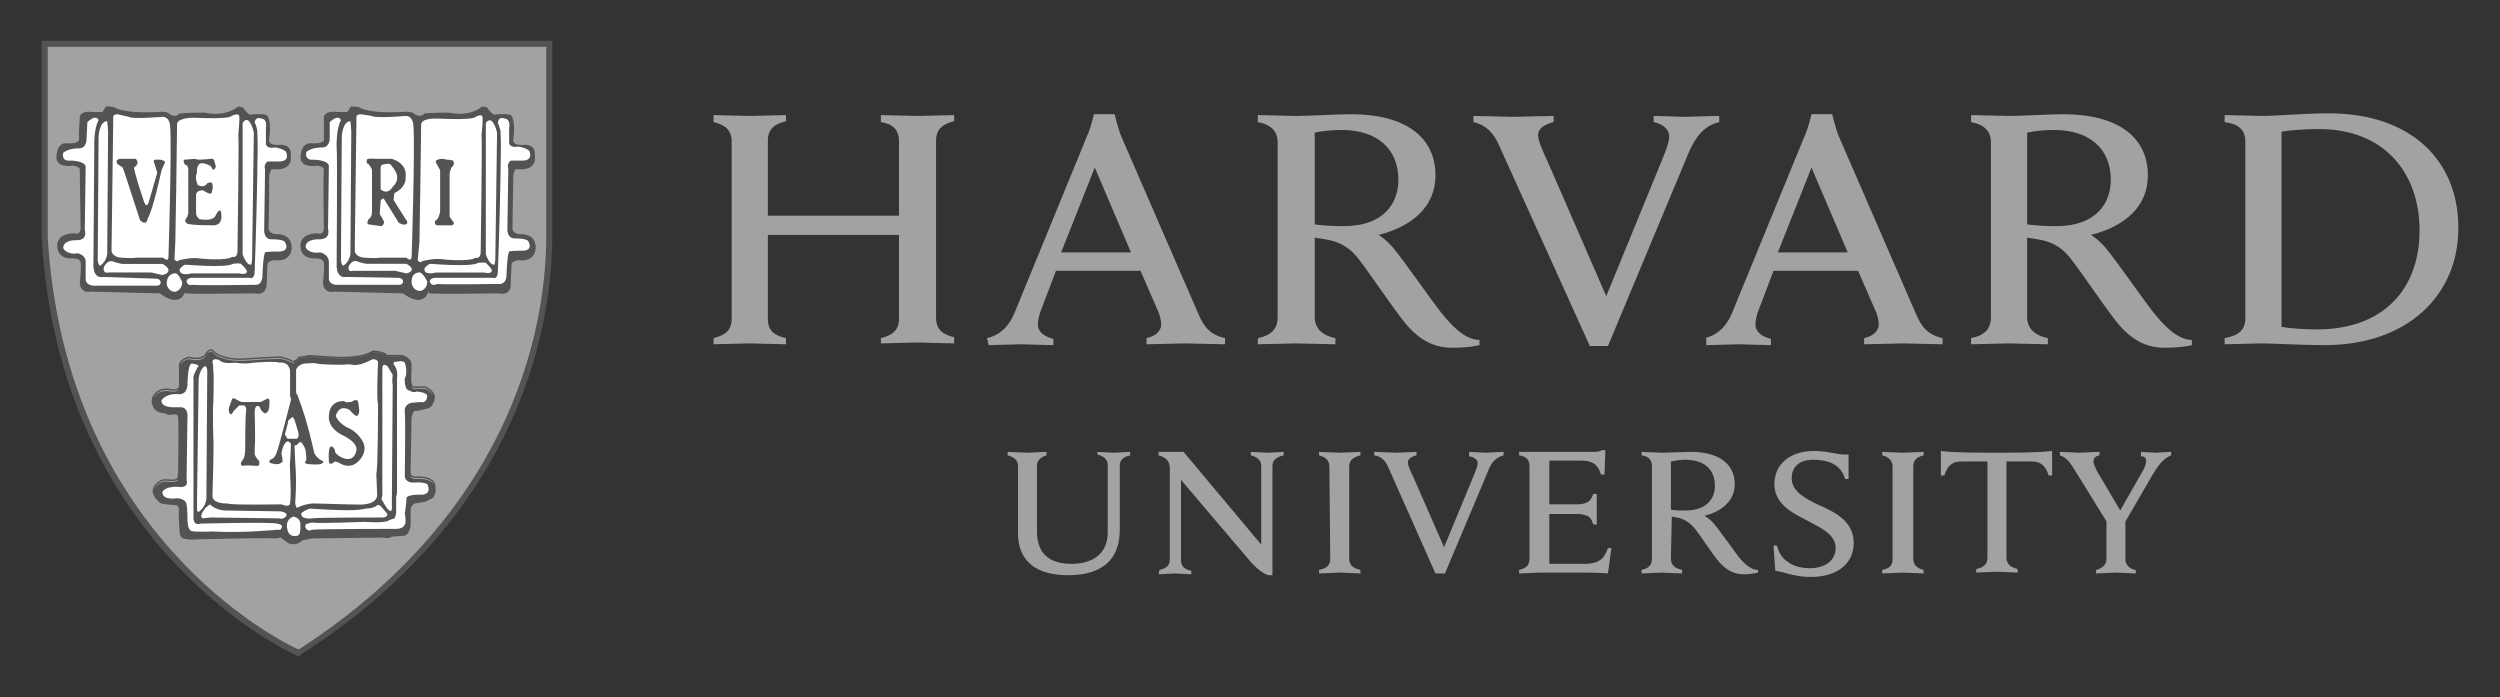
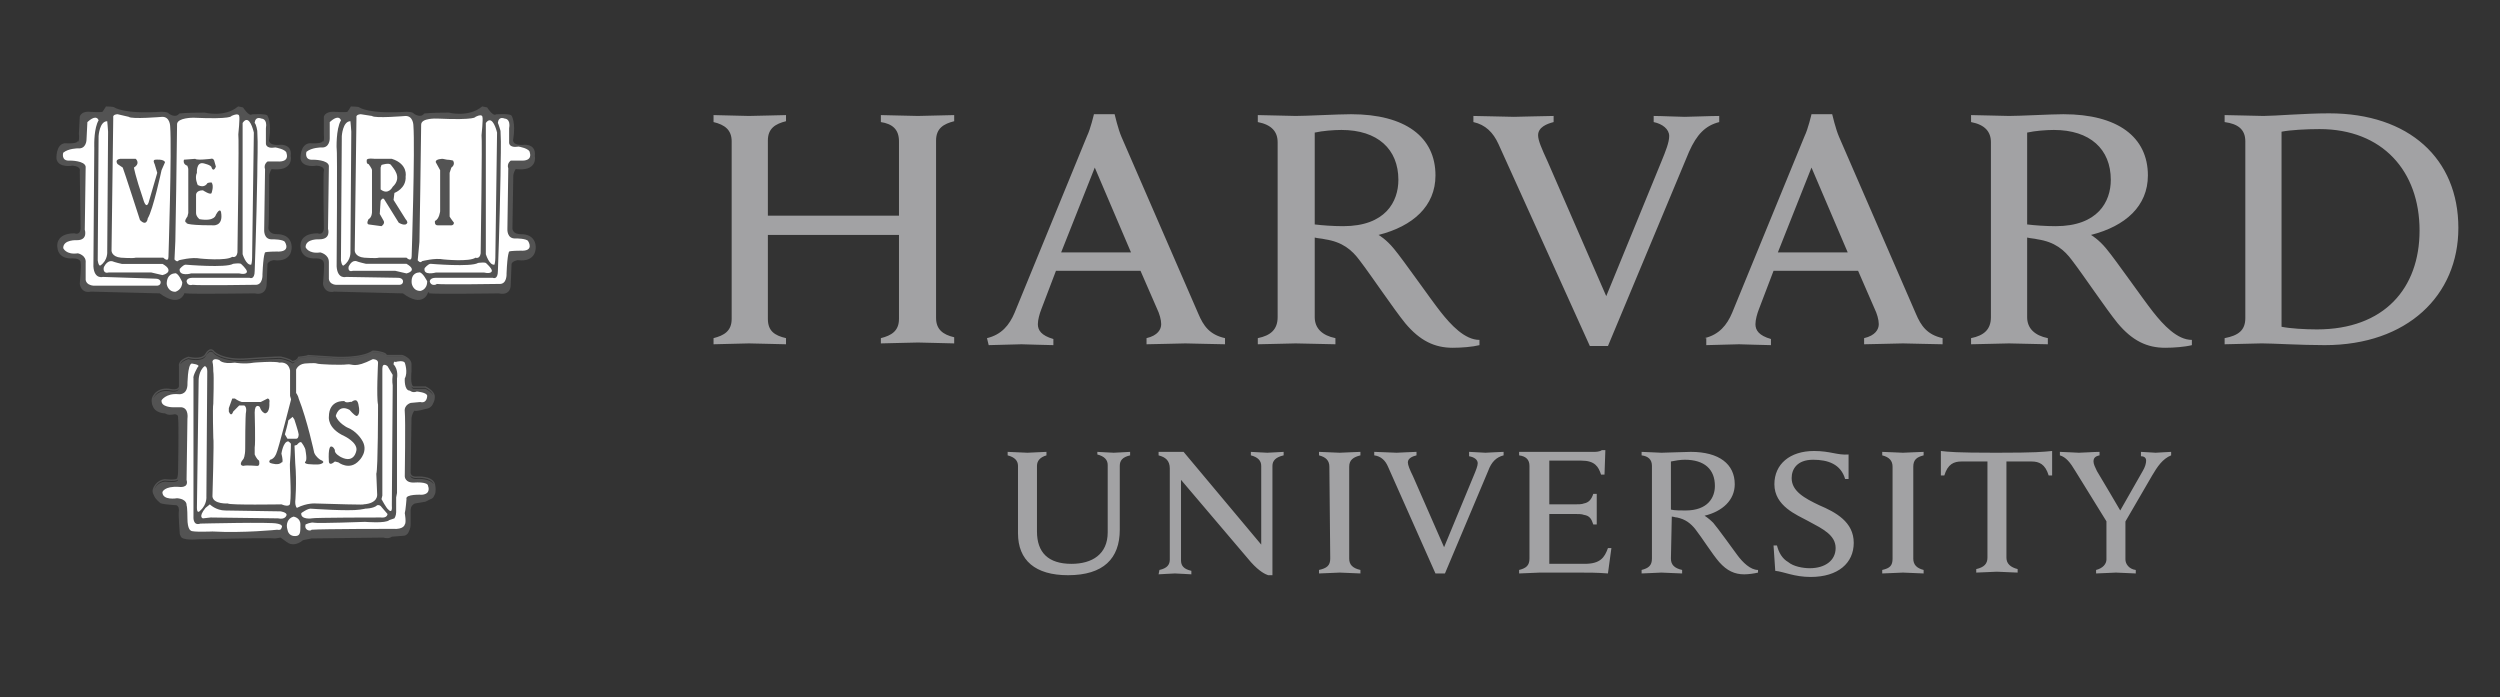
<svg xmlns="http://www.w3.org/2000/svg" width="147" height="41" viewBox="0 0 147 41" fill="none">
  <rect x="0" y="0" width="147" height="41" fill="#333333" stroke="none" />
  <path d="M59.858 27.393C59.858 27.084 59.656 26.878 59.25 26.776V26.57C59.453 26.57 60.213 26.621 60.416 26.621C60.568 26.621 61.329 26.57 61.532 26.57V26.776C61.177 26.878 60.974 27.084 60.974 27.393V31.25C60.974 32.485 61.633 33.154 63.003 33.154C64.22 33.154 65.133 32.588 65.133 31.302V27.341C65.133 27.033 64.93 26.827 64.524 26.724V26.57C64.676 26.57 65.285 26.621 65.488 26.621C65.691 26.621 66.299 26.57 66.451 26.57V26.776C65.995 26.878 65.843 27.084 65.843 27.393V31.148C65.843 32.845 64.879 33.822 62.8 33.822C60.873 33.822 59.858 32.948 59.858 31.353L59.858 27.393ZM68.175 33.514C68.632 33.411 68.784 33.205 68.784 32.896V27.547C68.784 27.084 68.53 26.878 68.125 26.776V26.57H69.595L74.16 32.022V27.393C74.16 27.084 73.957 26.878 73.551 26.775V26.57C73.703 26.57 74.312 26.621 74.515 26.621C74.718 26.621 75.326 26.57 75.478 26.57V26.775C75.022 26.878 74.819 27.084 74.819 27.393V33.822H74.566C74.413 33.77 74.058 33.616 73.551 33.05L69.443 28.215V32.947C69.443 33.256 69.595 33.462 70.052 33.565V33.77C69.9 33.77 69.291 33.719 69.088 33.719C68.885 33.719 68.277 33.77 68.125 33.77L68.175 33.514ZM104.284 32.073H104.486C104.588 32.485 104.791 32.845 105.146 33.05C105.45 33.308 106.008 33.411 106.414 33.411C107.326 33.411 107.935 32.948 107.935 32.228C107.935 31.456 107.174 31.096 106.312 30.633C105.653 30.273 104.334 29.759 104.334 28.473C104.334 27.29 105.247 26.518 106.667 26.518C107.631 26.518 108.036 26.776 108.696 26.724V28.164H108.493C108.239 27.29 107.479 27.033 106.616 27.033C105.653 27.033 105.349 27.599 105.349 28.113C105.349 28.884 106.109 29.296 106.971 29.707C107.935 30.119 109 30.684 109 31.919C109 33.102 108.087 33.925 106.464 33.925C105.501 33.925 104.892 33.616 104.385 33.565L104.284 32.073ZM123.91 30.736L122.033 27.701C121.729 27.187 121.475 26.878 121.121 26.775V26.57C121.374 26.57 122.084 26.621 122.236 26.621C122.439 26.621 123.149 26.57 123.453 26.57V26.775C123.2 26.827 123.098 26.93 123.098 27.135C123.098 27.29 123.2 27.495 123.301 27.701C123.403 27.855 124.67 30.016 124.67 30.016L125.989 27.701C126.141 27.444 126.192 27.238 126.192 27.084C126.192 26.93 126.09 26.827 125.888 26.827V26.57C126.09 26.57 126.598 26.621 126.75 26.621C126.902 26.621 127.46 26.57 127.663 26.57V26.775C127.155 26.981 126.851 27.444 126.547 27.958L124.873 30.839M124.975 30.479V32.896C124.975 33.153 125.178 33.462 125.583 33.514V33.719C125.38 33.719 124.62 33.668 124.417 33.668C124.214 33.668 123.504 33.719 123.25 33.719V33.514C123.656 33.411 123.859 33.153 123.859 32.896V30.582M89.324 26.57H93.685C93.838 26.57 94.04 26.57 94.192 26.467H94.395L94.345 27.907H94.142C93.99 27.444 93.787 27.084 92.975 27.084H91.099V29.656H92.57C92.772 29.656 93.026 29.656 93.127 29.604C93.432 29.553 93.584 29.347 93.685 29.039H93.888V30.839H93.685C93.584 30.53 93.483 30.324 93.127 30.273C93.026 30.222 92.772 30.222 92.57 30.222H91.099V33.153H93.178C94.091 33.153 94.345 32.793 94.547 32.228H94.75L94.547 33.719C93.888 33.668 93.483 33.668 92.722 33.668H90.541C90.338 33.668 89.578 33.719 89.324 33.719V33.514C89.73 33.411 89.933 33.256 89.933 32.845V27.393C89.933 27.033 89.73 26.827 89.324 26.776L89.324 26.57ZM78.167 27.444C78.167 27.084 77.964 26.878 77.558 26.775V26.57C77.812 26.57 78.522 26.621 78.775 26.621C78.978 26.621 79.739 26.57 79.993 26.57V26.775C79.587 26.878 79.333 27.033 79.333 27.444V32.845C79.333 33.205 79.536 33.41 79.993 33.513V33.719C79.739 33.719 79.029 33.668 78.775 33.668C78.573 33.668 77.812 33.719 77.558 33.719V33.513C78.015 33.41 78.218 33.256 78.218 32.845L78.167 27.444ZM111.283 27.444C111.283 27.084 111.081 26.878 110.675 26.775V26.57C110.928 26.57 111.689 26.621 111.892 26.621C112.095 26.621 112.856 26.57 113.109 26.57V26.775C112.703 26.878 112.501 27.033 112.501 27.444V32.845C112.501 33.205 112.703 33.41 113.109 33.513V33.719C112.856 33.719 112.146 33.668 111.892 33.668C111.689 33.668 110.928 33.719 110.675 33.719V33.513C111.131 33.41 111.283 33.256 111.283 32.845V27.444ZM117.369 26.621C114.985 26.621 114.58 26.57 114.123 26.518V27.958H114.326C114.529 27.29 114.884 27.135 115.34 27.135H116.862V32.793C116.862 33.153 116.659 33.359 116.203 33.462V33.668C116.456 33.668 117.217 33.616 117.42 33.616C117.623 33.616 118.383 33.668 118.637 33.668V33.462C118.231 33.359 117.978 33.153 117.978 32.793V27.135H119.448C119.905 27.135 120.26 27.29 120.462 27.958H120.665V26.518C120.107 26.57 119.753 26.621 117.369 26.621ZM98.25 32.845C98.25 33.205 98.453 33.41 98.909 33.513V33.719C98.656 33.719 97.895 33.668 97.692 33.668C97.489 33.668 96.779 33.719 96.526 33.719V33.513C96.931 33.41 97.134 33.256 97.134 32.845V27.393C97.134 27.033 96.931 26.827 96.526 26.775V26.57C96.779 26.57 97.489 26.621 97.692 26.621C98.047 26.621 99.011 26.57 99.416 26.57C101.09 26.57 102.003 27.29 102.003 28.473C102.003 29.399 101.293 30.067 100.228 30.324C100.228 30.324 100.481 30.479 100.735 30.736C101.039 31.096 101.851 32.227 102.155 32.639C102.459 33.05 102.916 33.513 103.372 33.513V33.668C103.169 33.719 102.814 33.771 102.561 33.771C102.003 33.771 101.546 33.565 101.09 33.05C100.684 32.588 100.076 31.61 99.67 31.096C99.416 30.787 99.112 30.53 98.605 30.427C98.504 30.427 98.402 30.376 98.301 30.376L98.25 32.845ZM98.25 29.964C98.453 30.016 98.808 30.016 99.112 30.016C100.431 30.016 100.836 29.244 100.836 28.575C100.836 27.598 100.228 27.032 99.061 27.032C98.808 27.032 98.504 27.084 98.25 27.135V29.964ZM81.616 27.444C81.464 27.084 81.21 26.827 80.805 26.775V26.569C81.058 26.569 81.92 26.621 82.123 26.621C82.275 26.621 83.036 26.569 83.29 26.569V26.775C83.087 26.827 82.782 26.93 82.782 27.187C82.782 27.341 82.884 27.598 83.087 28.01L84.912 32.176L86.637 28.01C86.789 27.65 86.89 27.392 86.89 27.238C86.89 27.032 86.687 26.878 86.383 26.827V26.569C86.586 26.569 87.144 26.621 87.347 26.621C87.499 26.621 88.158 26.569 88.412 26.569V26.775C88.006 26.878 87.702 27.135 87.499 27.701L84.963 33.719H84.405L81.616 27.444ZM88.107 8.464C87.803 7.796 87.347 7.333 86.636 7.178V6.818C87.093 6.818 88.665 6.87 89.02 6.87C89.324 6.87 90.846 6.818 91.353 6.818V7.178C90.947 7.281 90.44 7.487 90.44 7.95C90.44 8.259 90.643 8.721 90.998 9.493L94.447 17.414L97.692 9.493C97.946 8.876 98.149 8.361 98.149 8.001C98.149 7.59 97.743 7.281 97.236 7.178V6.818C97.692 6.818 98.707 6.87 99.062 6.87C99.366 6.87 100.583 6.818 101.09 6.818V7.178C100.279 7.384 99.772 7.898 99.315 8.927L94.548 20.346H93.483L88.107 8.464ZM41.956 19.883C42.565 19.729 43.022 19.471 43.022 18.751V8.31C43.022 7.641 42.616 7.333 41.956 7.178V6.767C42.261 6.767 43.681 6.818 44.036 6.818C44.441 6.818 45.912 6.767 46.217 6.767V7.127C45.608 7.281 45.151 7.538 45.151 8.259V12.682H52.86V8.31C52.86 7.59 52.454 7.281 51.795 7.178V6.767C52.099 6.767 53.57 6.818 53.976 6.818C54.331 6.818 55.751 6.767 56.106 6.767V7.127C55.497 7.281 55.041 7.538 55.041 8.259V18.7C55.041 19.369 55.446 19.677 56.106 19.831V20.192C55.801 20.192 54.331 20.14 53.976 20.14C53.57 20.14 52.15 20.192 51.795 20.192V19.883C52.404 19.729 52.86 19.471 52.86 18.751V13.813H45.151V18.751C45.151 19.471 45.557 19.729 46.217 19.883V20.243C45.912 20.243 44.391 20.192 44.036 20.192C43.681 20.192 42.312 20.243 41.956 20.243V19.883ZM130.808 19.883C131.62 19.729 132.025 19.42 132.025 18.7V8.31C132.025 7.59 131.569 7.281 130.808 7.178V6.767C131.265 6.767 132.685 6.818 133.09 6.818C133.75 6.818 135.525 6.664 136.945 6.664C141.661 6.664 144.552 9.339 144.552 13.402C144.552 17.363 141.56 20.294 136.691 20.294C135.271 20.294 133.648 20.191 132.989 20.191C132.583 20.191 131.265 20.243 130.808 20.243V19.883ZM134.155 19.214C134.663 19.317 135.525 19.369 136.235 19.369C140.19 19.369 142.27 16.951 142.27 13.556C142.27 10.059 140.089 7.59 136.387 7.59C135.626 7.59 134.663 7.642 134.155 7.744V19.214ZM77.306 18.648C77.306 19.317 77.762 19.729 78.523 19.883V20.243C78.066 20.243 76.646 20.192 76.19 20.192C75.835 20.192 74.415 20.243 73.959 20.243V19.883C74.719 19.729 75.125 19.369 75.125 18.648V8.361C75.125 7.744 74.77 7.333 73.959 7.178V6.767C74.415 6.767 75.784 6.818 76.19 6.818C76.849 6.818 78.675 6.716 79.436 6.716C82.631 6.716 84.406 8.053 84.406 10.316C84.406 12.116 83.087 13.299 81.059 13.814C81.059 13.814 81.515 14.071 81.971 14.637C82.529 15.305 84.101 17.569 84.71 18.34C85.319 19.112 86.13 19.986 86.992 19.986V20.295C86.586 20.398 85.927 20.449 85.42 20.449C84.355 20.449 83.493 20.038 82.631 19.009C81.921 18.134 80.653 16.231 79.943 15.305C79.486 14.688 78.928 14.225 77.914 14.071C77.711 14.02 77.508 14.02 77.306 13.968L77.306 18.648ZM77.306 13.197C77.711 13.248 78.371 13.299 78.979 13.299C81.464 13.299 82.225 11.859 82.225 10.573C82.225 8.773 81.008 7.641 78.878 7.641C78.421 7.641 77.762 7.693 77.306 7.796V13.197ZM119.196 18.648C119.196 19.317 119.652 19.729 120.413 19.883V20.243C119.956 20.243 118.536 20.192 118.131 20.192C117.776 20.192 116.356 20.243 115.899 20.243V19.883C116.66 19.729 117.066 19.369 117.066 18.648V8.361C117.066 7.744 116.711 7.333 115.899 7.178V6.767C116.356 6.767 117.725 6.818 118.131 6.818C118.79 6.818 120.616 6.716 121.326 6.716C124.521 6.716 126.296 8.053 126.296 10.316C126.296 12.116 124.977 13.299 122.949 13.814C122.949 13.814 123.405 14.071 123.862 14.637C124.419 15.305 125.991 17.569 126.6 18.34C127.209 19.112 128.02 19.986 128.882 19.986V20.295C128.477 20.398 127.817 20.449 127.31 20.449C126.245 20.449 125.383 20.038 124.521 19.009C123.811 18.134 122.543 16.231 121.833 15.305C121.376 14.688 120.819 14.225 119.804 14.071C119.602 14.02 119.399 14.02 119.196 13.968L119.196 18.648ZM119.196 13.197C119.601 13.248 120.261 13.299 120.869 13.299C123.354 13.299 124.115 11.859 124.115 10.573C124.115 8.773 122.898 7.641 120.768 7.641C120.311 7.641 119.652 7.693 119.196 7.796V13.197ZM58.034 19.883C58.896 19.677 59.352 19.111 59.657 18.391L63.917 8.001C64.12 7.59 64.323 6.716 64.323 6.716H65.54C65.54 6.716 65.743 7.59 65.945 8.053L70.459 18.443C70.763 19.163 71.118 19.677 72.031 19.883V20.243C71.524 20.243 70.053 20.192 69.698 20.192C69.343 20.192 67.923 20.243 67.416 20.243V19.883C68.076 19.729 68.278 19.369 68.278 19.06C68.278 18.803 68.177 18.443 68.025 18.134L67.061 15.922H62.091L61.229 18.186C61.128 18.443 61.026 18.803 61.026 19.06C61.026 19.42 61.229 19.729 61.939 19.934V20.294C61.483 20.294 60.316 20.243 60.063 20.243L58.135 20.294L58.034 19.883ZM66.503 14.842L64.373 9.853L62.395 14.842H66.503ZM100.227 19.883C101.089 19.677 101.546 19.111 101.85 18.391L106.11 8.001C106.313 7.59 106.516 6.716 106.516 6.716H107.733C107.733 6.716 107.936 7.59 108.139 8.053L112.652 18.443C112.957 19.163 113.312 19.677 114.225 19.883V20.243C113.717 20.243 112.247 20.192 111.892 20.192C111.537 20.192 110.117 20.243 109.61 20.243V19.883C110.269 19.729 110.472 19.369 110.472 19.06C110.472 18.803 110.37 18.443 110.218 18.134L109.255 15.922H104.285L103.422 18.186C103.321 18.443 103.22 18.803 103.22 19.06C103.22 19.42 103.422 19.729 104.132 19.934V20.294C103.676 20.294 102.51 20.243 102.256 20.243L100.329 20.294V19.883H100.227ZM108.646 14.842L106.516 9.853L104.538 14.842H108.646Z" fill="#A2A2A4" />
-   <path d="M2.653 2.602H32.32V13.969C32.32 19.164 30.393 30.222 17.613 38.452C17.613 38.452 3.717 32.589 2.652 13.969L2.653 2.602Z" fill="#A2A2A4" />
  <path d="M12.408 20.535C12.334 20.532 12.269 20.569 12.217 20.615C12.115 20.704 12.055 20.828 12.051 20.834C11.938 20.995 11.7 21.035 11.484 21.029C11.268 21.023 11.082 20.973 11.082 20.973L11.07 20.97L11.058 20.974C10.747 21.079 10.609 21.213 10.552 21.328C10.523 21.386 10.516 21.438 10.516 21.476C10.516 21.506 10.52 21.519 10.522 21.527V22.706C10.511 22.77 10.481 22.81 10.44 22.838C10.398 22.866 10.342 22.881 10.286 22.887C10.174 22.899 10.066 22.875 10.066 22.875H10.065C9.675 22.796 9.407 22.889 9.24 23.004C9.076 23.117 9.011 23.249 9.009 23.253C8.842 23.482 8.952 23.804 8.952 23.804V23.806C8.963 23.835 8.975 23.863 8.99 23.888C8.99 23.889 8.992 23.894 8.992 23.894C9.144 24.305 9.702 24.305 9.702 24.305C9.905 24.459 10.26 24.356 10.26 24.356C10.364 24.356 10.424 24.4 10.462 24.456C10.48 24.531 10.472 24.607 10.472 24.607L10.47 24.616L10.473 24.624C10.476 24.638 10.483 24.709 10.486 24.807C10.49 24.905 10.491 25.034 10.492 25.183C10.495 25.481 10.493 25.861 10.49 26.234C10.484 26.979 10.472 27.699 10.472 27.699C10.472 27.951 10.423 28.098 10.423 28.098L10.421 28.104V28.111C10.421 28.124 10.417 28.13 10.403 28.141C10.389 28.152 10.365 28.165 10.333 28.174C10.268 28.191 10.175 28.198 10.082 28.198C9.896 28.198 9.707 28.172 9.707 28.172L9.702 28.172L9.697 28.172C9.169 28.226 9.005 28.707 9.004 28.712V28.713C8.962 28.813 8.965 28.914 8.994 29.005C9.008 29.051 9.028 29.095 9.052 29.136C9.146 29.369 9.398 29.552 9.398 29.552C9.398 29.655 10.362 29.706 10.362 29.706C10.42 29.72 10.46 29.762 10.489 29.812C10.492 29.821 10.496 29.83 10.498 29.839C10.522 29.929 10.522 30.014 10.522 30.014C10.515 30.041 10.512 30.072 10.51 30.116C10.508 30.166 10.507 30.228 10.508 30.297C10.511 30.436 10.518 30.605 10.528 30.769C10.547 31.098 10.572 31.406 10.572 31.406L10.573 31.408V31.41C10.579 31.443 10.595 31.471 10.614 31.497C10.614 31.497 10.615 31.506 10.615 31.506C10.666 31.814 11.629 31.712 11.629 31.712C11.629 31.712 15.007 31.633 15.919 31.647C16.05 31.649 16.13 31.654 16.142 31.66C16.244 31.66 16.498 31.609 16.498 31.609L16.852 31.866C16.995 31.979 17.143 32.011 17.278 32.002C17.305 32.001 17.333 31.997 17.359 31.992C17.619 31.944 17.816 31.763 17.816 31.763L18.323 31.66C18.425 31.66 22.533 31.609 22.533 31.609C22.888 31.712 23.04 31.557 23.04 31.557L23.699 31.506C23.724 31.506 23.748 31.504 23.77 31.5C23.931 31.47 24.014 31.339 24.057 31.211C24.07 31.186 24.084 31.161 24.093 31.135C24.147 30.985 24.145 30.838 24.145 30.838V29.968C24.154 29.899 24.17 29.845 24.187 29.797C24.279 29.632 24.409 29.603 24.409 29.603L25.017 29.5L25.322 29.346C25.439 29.316 25.501 29.233 25.536 29.133C25.545 29.119 25.555 29.105 25.562 29.09C25.604 28.999 25.616 28.893 25.616 28.793C25.616 28.593 25.564 28.409 25.564 28.409L25.563 28.404L25.562 28.4C25.451 28.175 25.195 28.083 24.974 28.044C24.752 28.004 24.558 28.018 24.558 28.018H24.556C24.312 28.042 24.22 27.971 24.178 27.902C24.136 27.833 24.145 27.757 24.145 27.757V27.754L24.197 24.567C24.217 24.447 24.251 24.352 24.285 24.274C24.325 24.198 24.358 24.151 24.358 24.151C24.511 24.202 25.017 24.047 25.017 24.047C25.309 24.018 25.43 23.837 25.483 23.687C25.487 23.678 25.494 23.669 25.498 23.661C25.565 23.518 25.565 23.387 25.565 23.383C25.592 23.182 25.454 23.015 25.316 22.902C25.178 22.789 25.034 22.723 25.034 22.723L25.026 22.719H24.314C24.294 22.715 24.278 22.704 24.261 22.682C24.244 22.659 24.228 22.625 24.216 22.584C24.192 22.501 24.18 22.389 24.177 22.278C24.171 22.057 24.196 21.841 24.196 21.841L24.197 21.838V21.424C24.197 21.224 24.056 21.084 23.924 20.997C23.791 20.909 23.66 20.87 23.66 20.87L23.654 20.868H22.75C22.729 20.834 22.707 20.8 22.673 20.778C22.628 20.748 22.576 20.726 22.526 20.709C22.427 20.676 22.335 20.663 22.335 20.663C22.169 20.61 21.924 20.611 21.924 20.611H21.911L21.9 20.618C21.584 20.84 21.03 20.933 20.558 20.965C20.085 20.996 19.695 20.971 19.695 20.971L18.104 20.867L18.09 20.88C18.095 20.875 18.085 20.884 18.069 20.889C18.052 20.895 18.029 20.901 18.002 20.907C17.949 20.919 17.882 20.93 17.816 20.939C17.684 20.959 17.558 20.972 17.558 20.972L17.532 20.974L17.523 21C17.479 21.133 17.347 21.178 17.347 21.178L17.207 21.227C17.114 21.147 16.97 21.086 16.833 21.044C16.688 20.999 16.568 20.975 16.562 20.974C16.561 20.973 16.56 20.972 16.559 20.972C16.554 20.97 16.549 20.968 16.545 20.968C16.537 20.965 16.529 20.964 16.519 20.963C16.498 20.961 16.471 20.961 16.438 20.96C16.373 20.96 16.283 20.962 16.177 20.965C15.965 20.973 15.687 20.986 15.411 21.003C14.86 21.035 14.316 21.074 14.315 21.074C13.686 21.099 13.261 20.997 12.994 20.89C12.727 20.783 12.622 20.675 12.622 20.675C12.555 20.582 12.481 20.538 12.408 20.535ZM12.405 20.619C12.449 20.621 12.501 20.646 12.559 20.73L12.56 20.732L12.562 20.735C12.562 20.735 12.685 20.857 12.964 20.969C13.242 21.08 13.679 21.184 14.318 21.159H14.321C14.321 21.159 14.865 21.119 15.416 21.087C15.692 21.071 15.969 21.057 16.18 21.05C16.285 21.046 16.375 21.044 16.438 21.045C16.47 21.045 16.495 21.046 16.512 21.048C16.519 21.049 16.523 21.049 16.527 21.05L16.529 21.052L16.54 21.055C16.54 21.055 16.666 21.08 16.81 21.124C16.953 21.169 17.116 21.236 17.179 21.3L17.197 21.318L17.373 21.259C17.373 21.259 17.482 21.195 17.555 21.083C17.498 21.222 17.36 21.27 17.36 21.27L17.208 21.373C17.056 21.219 16.548 21.116 16.548 21.116C16.498 21.065 14.317 21.219 14.317 21.219C13.049 21.27 12.592 20.808 12.592 20.808C12.339 20.448 12.085 20.962 12.085 20.962C11.832 21.322 11.071 21.116 11.071 21.116C10.79 21.211 10.665 21.328 10.606 21.426C10.61 21.408 10.616 21.388 10.627 21.366C10.671 21.277 10.79 21.157 11.08 21.057C11.096 21.061 11.266 21.107 11.483 21.113C11.71 21.12 11.979 21.083 12.12 20.883L12.122 20.881L12.124 20.878C12.124 20.878 12.185 20.754 12.271 20.678C12.314 20.64 12.361 20.617 12.405 20.619ZM21.936 20.696C21.954 20.697 22.183 20.7 22.317 20.745L22.321 20.746L22.324 20.747C22.324 20.747 22.41 20.759 22.501 20.79C22.547 20.805 22.593 20.825 22.629 20.848C22.635 20.852 22.638 20.856 22.643 20.86C22.521 20.784 22.33 20.756 22.33 20.756C22.178 20.704 21.924 20.704 21.924 20.704C21.265 21.167 19.692 21.065 19.692 21.065L18.12 20.962C18.07 21.012 17.58 21.063 17.569 21.064C17.571 21.06 17.574 21.058 17.576 21.054C17.583 21.053 17.699 21.042 17.829 21.023C17.896 21.013 17.965 21.002 18.021 20.99C18.049 20.983 18.075 20.977 18.096 20.97C18.107 20.965 18.116 20.959 18.126 20.953L19.69 21.055C19.69 21.055 20.087 21.081 20.565 21.049C21.038 21.017 21.591 20.931 21.936 20.696ZM22.73 20.953H23.641C23.644 20.953 23.717 20.982 23.801 21.026C23.716 20.983 23.648 20.962 23.648 20.962H22.735C22.734 20.959 22.732 20.956 22.73 20.953ZM23.818 21.035C23.84 21.047 23.857 21.053 23.88 21.068C23.886 21.072 23.892 21.078 23.898 21.082C23.871 21.064 23.844 21.049 23.818 21.035ZM24.179 22.703C24.185 22.713 24.189 22.724 24.196 22.733C24.222 22.767 24.257 22.794 24.3 22.803L24.304 22.804H25.007C25.013 22.806 25.14 22.866 25.265 22.969C25.353 23.041 25.43 23.131 25.465 23.231C25.374 23.083 25.207 22.97 25.104 22.91C25.053 22.881 25.017 22.865 25.017 22.865H24.308C24.246 22.853 24.206 22.79 24.179 22.703ZM10.539 22.86C10.412 23.105 10.057 23.019 10.057 23.019C9.296 22.865 9.042 23.38 9.042 23.38C9.036 23.389 9.032 23.399 9.026 23.409C9.037 23.371 9.053 23.334 9.077 23.301L9.081 23.295C9.081 23.295 9.139 23.177 9.289 23.073C9.439 22.97 9.679 22.883 10.049 22.957C10.049 22.957 10.168 22.984 10.296 22.971C10.361 22.964 10.43 22.948 10.488 22.908C10.507 22.895 10.523 22.879 10.539 22.86ZM24.114 27.953C24.175 28.047 24.309 28.128 24.565 28.102C24.565 28.102 24.751 28.09 24.961 28.127C25.17 28.165 25.395 28.252 25.487 28.438C25.487 28.439 25.493 28.465 25.495 28.473C25.257 28.116 24.562 28.162 24.562 28.162C24.23 28.196 24.139 28.055 24.114 27.953ZM10.468 28.195C10.467 28.197 10.463 28.214 10.463 28.214C10.463 28.239 10.451 28.261 10.43 28.278C10.409 28.295 10.38 28.308 10.344 28.317C10.13 28.375 9.702 28.317 9.702 28.317C9.335 28.354 9.155 28.605 9.083 28.742C9.083 28.742 9.224 28.307 9.706 28.257C9.715 28.258 9.894 28.282 10.084 28.282C10.18 28.282 10.277 28.276 10.355 28.255C10.394 28.244 10.429 28.23 10.457 28.208C10.461 28.204 10.464 28.199 10.468 28.195ZM14.001 6.257L13.986 6.27C13.195 6.923 12.045 6.622 12.045 6.622L12.04 6.621H12.035C10.918 6.621 10.558 6.672 10.558 6.672L10.542 6.675L10.532 6.687C10.417 6.828 10.275 6.826 10.151 6.79C10.029 6.755 9.937 6.686 9.933 6.682C9.91 6.648 9.874 6.629 9.834 6.615C9.789 6.599 9.738 6.59 9.688 6.583C9.59 6.57 9.499 6.569 9.499 6.569H9.497L9.496 6.57C8.383 6.647 7.689 6.582 7.275 6.5C7.069 6.458 6.932 6.412 6.848 6.377C6.763 6.342 6.734 6.32 6.734 6.32L6.739 6.325C6.722 6.308 6.707 6.303 6.688 6.297C6.669 6.291 6.647 6.286 6.624 6.283C6.576 6.275 6.52 6.271 6.465 6.268C6.356 6.261 6.253 6.261 6.253 6.261H6.227L6.216 6.284C6.171 6.373 6.035 6.561 6.024 6.575C6.018 6.577 6.005 6.581 5.98 6.584C5.951 6.587 5.914 6.59 5.872 6.591C5.788 6.594 5.684 6.592 5.583 6.589C5.381 6.583 5.191 6.57 5.191 6.57L5.189 6.569H5.188C4.977 6.569 4.85 6.638 4.778 6.711C4.707 6.783 4.691 6.86 4.691 6.86L4.69 6.863L4.64 7.847V7.85C4.665 8.155 4.634 8.279 4.614 8.312C4.604 8.329 4.603 8.325 4.603 8.325L4.568 8.302L4.545 8.337C4.531 8.357 4.481 8.385 4.409 8.4C4.337 8.416 4.248 8.424 4.16 8.428C3.986 8.434 3.823 8.422 3.823 8.422L3.819 8.421L3.815 8.422C3.677 8.436 3.574 8.504 3.502 8.595C3.43 8.687 3.386 8.8 3.36 8.91C3.307 9.13 3.321 9.341 3.321 9.341V9.346C3.349 9.485 3.427 9.583 3.525 9.646C3.623 9.709 3.741 9.739 3.852 9.753C4.069 9.779 4.26 9.742 4.271 9.74H4.272C4.542 9.765 4.64 9.849 4.676 9.917C4.713 9.986 4.692 10.045 4.692 10.045L4.69 10.051V10.058C4.69 10.165 4.703 11.01 4.716 11.833C4.729 12.653 4.741 13.442 4.741 13.448C4.729 13.558 4.7 13.627 4.665 13.67C4.631 13.712 4.592 13.731 4.553 13.739C4.473 13.755 4.393 13.723 4.393 13.723L4.385 13.719H4.377C3.81 13.719 3.549 13.92 3.44 14.127C3.332 14.333 3.372 14.537 3.373 14.539C3.401 14.912 3.633 15.084 3.851 15.151C4.071 15.219 4.28 15.191 4.28 15.191L4.275 15.193C4.547 15.193 4.658 15.265 4.705 15.329C4.752 15.393 4.742 15.452 4.742 15.452L4.74 15.465L4.746 15.478C4.744 15.474 4.752 15.504 4.754 15.543C4.756 15.582 4.757 15.634 4.756 15.694C4.753 15.813 4.745 15.964 4.736 16.112C4.717 16.407 4.691 16.689 4.691 16.689V16.695L4.692 16.701C4.745 16.996 4.914 17.118 5.066 17.153C5.206 17.185 5.322 17.152 5.34 17.147H5.342L9.39 17.25C9.968 17.677 10.341 17.689 10.565 17.573C10.779 17.461 10.835 17.261 10.842 17.238L10.912 17.249C10.958 17.257 11.046 17.261 11.176 17.264C11.306 17.268 11.474 17.27 11.667 17.271C12.054 17.274 12.542 17.272 13.024 17.269C13.506 17.266 13.982 17.261 14.344 17.257C14.703 17.253 14.95 17.25 14.974 17.25H14.977C15.143 17.288 15.273 17.279 15.373 17.24C15.475 17.2 15.544 17.13 15.589 17.056C15.678 16.91 15.678 16.749 15.678 16.747V16.745L15.728 15.519C15.749 15.439 15.835 15.38 15.925 15.343C16.011 15.308 16.089 15.297 16.095 15.296C16.658 15.372 16.934 15.17 17.055 14.946C17.176 14.721 17.149 14.48 17.149 14.478V14.477C17.122 14.103 16.903 13.918 16.697 13.838C16.491 13.757 16.293 13.771 16.293 13.771L16.296 13.77C16.027 13.77 15.904 13.675 15.841 13.583C15.779 13.492 15.779 13.403 15.779 13.402V13.402C15.793 13.312 15.802 13.091 15.809 12.79C15.816 12.486 15.82 12.11 15.823 11.743C15.83 11.01 15.83 10.315 15.83 10.315C15.83 10.252 15.866 10.151 15.903 10.069C15.935 9.998 15.96 9.957 15.967 9.944C16.279 9.976 16.518 9.957 16.685 9.897C16.86 9.833 16.967 9.73 17.029 9.622C17.151 9.409 17.096 9.184 17.095 9.179C17.118 8.986 17.09 8.84 17.023 8.738C16.955 8.634 16.853 8.576 16.752 8.545C16.555 8.486 16.359 8.522 16.346 8.524C15.999 8.524 15.88 8.427 15.838 8.341C15.796 8.256 15.828 8.169 15.828 8.169L15.829 8.165L15.829 8.161C15.906 7.668 15.881 7.328 15.835 7.11C15.79 6.892 15.72 6.793 15.72 6.793L15.717 6.787L15.71 6.782C15.658 6.747 15.583 6.733 15.493 6.723C15.402 6.713 15.298 6.71 15.199 6.71C15 6.71 14.822 6.723 14.822 6.723L14.809 6.724L14.8 6.731C14.764 6.759 14.725 6.756 14.671 6.728C14.616 6.701 14.556 6.648 14.5 6.589C14.39 6.47 14.302 6.331 14.302 6.331L14.292 6.316L14.001 6.257ZM28.353 6.257L28.338 6.27C27.547 6.923 26.397 6.622 26.397 6.622L26.392 6.621H26.386C25.32 6.621 24.961 6.672 24.961 6.672L24.945 6.675L24.935 6.687C24.82 6.828 24.678 6.826 24.554 6.79C24.434 6.755 24.344 6.689 24.337 6.683C24.314 6.649 24.277 6.629 24.237 6.615C24.192 6.599 24.14 6.59 24.091 6.583C23.993 6.57 23.902 6.569 23.902 6.569H23.9L23.899 6.57C22.786 6.647 22.092 6.582 21.678 6.5C21.471 6.458 21.335 6.412 21.25 6.377C21.166 6.342 21.137 6.32 21.137 6.32L21.142 6.325C21.125 6.308 21.109 6.303 21.09 6.297C21.071 6.291 21.05 6.286 21.027 6.283C20.979 6.275 20.922 6.271 20.867 6.268C20.758 6.261 20.656 6.261 20.656 6.261H20.63L20.619 6.284C20.574 6.373 20.436 6.563 20.426 6.576C20.42 6.578 20.406 6.581 20.382 6.584C20.353 6.587 20.317 6.59 20.275 6.591C20.191 6.594 20.087 6.592 19.986 6.589C19.784 6.583 19.593 6.57 19.593 6.57L19.592 6.569H19.591C19.355 6.569 19.217 6.637 19.139 6.709C19.061 6.781 19.043 6.86 19.043 6.86V7.901C19.068 8.18 19.036 8.291 19.018 8.317C19.009 8.33 19.01 8.325 19.008 8.325C19.006 8.325 19.005 8.325 19.005 8.325L18.971 8.302L18.948 8.337C18.934 8.357 18.884 8.384 18.812 8.4C18.74 8.416 18.649 8.424 18.562 8.428C18.388 8.434 18.224 8.421 18.224 8.421L18.221 8.421L18.218 8.421C18.068 8.435 17.955 8.502 17.876 8.593C17.796 8.684 17.748 8.799 17.718 8.909C17.659 9.129 17.673 9.341 17.673 9.341V9.343L17.674 9.346C17.701 9.485 17.78 9.583 17.878 9.646C17.976 9.709 18.092 9.739 18.204 9.753C18.421 9.779 18.613 9.742 18.624 9.74H18.625C18.895 9.765 18.992 9.849 19.028 9.917C19.064 9.986 19.045 10.045 19.045 10.045L19.044 10.046V10.048C19.034 10.087 19.031 10.153 19.028 10.261C19.024 10.368 19.022 10.511 19.021 10.675C19.018 11.003 19.02 11.421 19.023 11.833C19.029 12.653 19.043 13.442 19.043 13.447C19.03 13.558 19 13.627 18.966 13.669C18.932 13.712 18.893 13.731 18.853 13.739C18.774 13.755 18.695 13.723 18.695 13.723L18.687 13.719H18.678C18.111 13.719 17.85 13.919 17.741 14.127C17.633 14.333 17.673 14.536 17.674 14.538C17.701 14.912 17.934 15.084 18.152 15.151C18.371 15.219 18.582 15.191 18.582 15.191L18.577 15.192C18.822 15.192 18.933 15.264 18.988 15.331C19.043 15.398 19.043 15.459 19.043 15.459V15.469L19.047 15.478C19.045 15.474 19.052 15.504 19.054 15.543C19.056 15.582 19.057 15.634 19.055 15.694C19.053 15.813 19.045 15.964 19.036 16.111C19.017 16.407 18.992 16.689 18.992 16.689L18.991 16.694L18.992 16.7C19.045 16.996 19.215 17.117 19.366 17.152C19.507 17.185 19.623 17.153 19.641 17.147H19.643L23.691 17.251C24.269 17.678 24.641 17.69 24.865 17.573C25.08 17.461 25.15 17.247 25.156 17.227L25.157 17.226C25.175 17.19 25.214 17.173 25.233 17.173C25.243 17.173 25.242 17.175 25.24 17.172C25.238 17.169 25.242 17.171 25.233 17.189L25.208 17.241L25.264 17.25C25.309 17.257 25.398 17.261 25.527 17.265C25.657 17.268 25.825 17.271 26.019 17.272C26.406 17.274 26.894 17.273 27.376 17.27C27.858 17.267 28.333 17.262 28.694 17.258C29.055 17.254 29.306 17.251 29.328 17.251C29.506 17.288 29.642 17.279 29.745 17.24C29.849 17.2 29.918 17.129 29.96 17.055C30.044 16.906 30.028 16.741 30.028 16.741L30.029 16.747L30.08 15.519C30.1 15.438 30.186 15.379 30.275 15.343C30.362 15.308 30.442 15.298 30.446 15.297C31.009 15.372 31.285 15.17 31.406 14.945C31.527 14.72 31.499 14.481 31.499 14.479V14.477C31.472 14.103 31.255 13.918 31.048 13.837C30.842 13.756 30.643 13.771 30.643 13.771L30.647 13.77C30.352 13.77 30.231 13.674 30.176 13.584C30.12 13.494 30.131 13.406 30.131 13.406V13.401C30.131 13.097 30.182 10.316 30.182 10.316V10.315C30.182 10.252 30.217 10.15 30.254 10.069C30.286 9.998 30.312 9.956 30.319 9.943C30.632 9.976 30.87 9.957 31.038 9.896C31.212 9.833 31.32 9.73 31.381 9.622C31.503 9.409 31.449 9.184 31.448 9.179C31.471 8.986 31.441 8.839 31.374 8.738C31.306 8.634 31.204 8.576 31.103 8.545C30.905 8.485 30.709 8.522 30.698 8.524C30.351 8.524 30.233 8.426 30.191 8.341C30.149 8.256 30.18 8.169 30.18 8.169L30.182 8.161C30.258 7.668 30.233 7.328 30.188 7.11C30.142 6.892 30.073 6.793 30.073 6.793L30.068 6.787L30.062 6.782C30.01 6.747 29.935 6.733 29.845 6.723C29.754 6.713 29.65 6.71 29.551 6.71C29.352 6.71 29.173 6.723 29.173 6.723L29.161 6.724L29.151 6.731C29.115 6.759 29.077 6.756 29.023 6.728C28.969 6.701 28.907 6.648 28.851 6.589C28.741 6.47 28.654 6.331 28.654 6.331L28.644 6.316L28.353 6.257Z" fill="#535353" />
-   <path d="M17.563 38.605L17.461 38.553C17.36 38.502 3.515 32.432 2.45 13.967V2.394H32.472V13.915C32.472 18.442 31.052 29.963 17.664 38.502L17.563 38.605ZM2.805 2.753V13.915C3.819 31.402 16.396 37.678 17.563 38.192C30.698 29.705 32.118 18.39 32.118 13.915V2.753H2.805Z" fill="#535353" />
  <path d="M6.913 6.716C6.913 6.716 6.608 6.717 6.659 6.922L6.558 14.74C6.558 14.74 6.558 15.101 7.116 15.152C7.116 15.152 7.825 15.203 7.977 15.152H9.601C9.601 15.152 9.905 15.46 9.905 15.1C9.905 15.1 10.107 8.774 10.006 7.437C10.006 7.437 10.006 6.87 9.549 6.87C9.549 6.87 7.724 7.024 7.572 6.87L6.913 6.716ZM13.952 6.728C13.885 6.722 13.778 6.742 13.607 6.819C13.607 6.819 13.658 7.025 11.376 6.922C11.325 6.922 10.463 6.922 10.412 7.282C10.412 7.282 10.362 10.985 10.362 11.088L10.31 14.174L10.26 15.254C10.26 15.254 10.412 15.46 10.513 15.306C10.513 15.306 11.274 15.1 11.781 15.203C11.781 15.203 13.303 15.357 13.658 15.1C13.658 15.1 13.911 15.203 13.962 14.842C13.962 14.842 14.063 8.002 14.013 7.899C14.013 7.899 14.114 6.922 14.063 6.819C14.063 6.819 14.064 6.738 13.952 6.728ZM5.591 6.92C5.492 6.923 5.347 6.987 5.138 7.179L5.087 8.208C5.087 8.208 5.087 8.774 4.58 8.723C4.58 8.723 4.022 8.723 3.717 8.98C3.717 8.98 3.566 9.493 4.123 9.442C4.123 9.442 4.986 9.442 5.037 9.802L4.985 13.505C4.985 13.505 5.189 14.123 4.53 14.123C4.53 14.123 3.717 14.071 3.717 14.585C3.717 14.585 3.87 14.998 4.58 14.895C4.58 14.895 5.087 14.997 5.037 15.46V16.386C5.037 16.386 4.985 16.746 5.492 16.797H9.245C9.245 16.797 9.448 16.797 9.448 16.591C9.448 16.591 9.448 16.386 9.144 16.386L6.051 16.283C6.051 16.283 5.543 16.438 5.492 15.666C5.492 15.666 5.541 9.062 5.543 8.771C5.543 8.771 5.544 8.774 5.544 8.774C5.544 8.774 5.543 8.75 5.543 8.747C5.543 8.744 5.544 8.672 5.544 8.67C5.543 8.668 5.543 8.668 5.542 8.666C5.536 8.414 5.535 7.519 5.797 7.076C5.797 7.076 5.757 6.915 5.591 6.92ZM15.194 6.939C14.977 6.958 14.976 7.231 14.976 7.231C15.078 7.334 15.128 7.694 15.128 7.694C15.179 8.517 15.128 9.442 15.128 10.317C15.077 13.249 14.976 15.923 14.976 15.923C14.976 16.489 14.672 16.334 14.672 16.334H11.324C10.969 16.334 10.97 16.54 10.97 16.54C11.021 16.849 11.324 16.746 11.324 16.746C11.629 16.797 14.976 16.746 14.976 16.746C15.483 16.797 15.433 16.128 15.433 16.128C15.484 14.945 15.585 14.842 15.585 14.842C15.686 14.791 16.244 14.791 16.244 14.791C17.157 14.843 16.751 14.226 16.751 14.226C16.65 14.071 16.041 14.071 16.041 14.071C15.483 14.122 15.534 13.505 15.534 13.505L15.585 9.956C15.483 9.648 15.737 9.494 15.737 9.494H16.295C17.055 9.546 16.852 9.031 16.852 9.031C16.852 8.774 16.194 8.67 16.194 8.67C15.585 8.773 15.635 8.413 15.635 8.413V7.539C15.736 6.973 15.382 6.974 15.382 6.974C15.306 6.945 15.245 6.935 15.194 6.939ZM14.478 7.054C14.414 7.063 14.342 7.115 14.266 7.231V14.946C14.266 14.946 14.469 15.614 14.773 15.563C14.773 15.563 14.824 15.409 14.824 15.152L14.926 7.796C14.926 7.796 14.759 7.016 14.478 7.054ZM6.305 7.127C5.848 7.127 5.797 8.002 5.797 8.002L5.746 15.306C5.797 15.666 5.898 15.614 5.898 15.614C6.355 15.306 6.305 14.791 6.305 14.791C6.305 14.791 6.355 7.848 6.355 7.745C6.355 7.642 6.305 7.127 6.305 7.127ZM6.516 15.354C6.494 15.355 6.47 15.358 6.444 15.366C6.343 15.395 6.218 15.484 6.112 15.697L6.11 15.701L6.109 15.706C6.109 15.706 6.079 15.801 6.102 15.895C6.114 15.943 6.144 15.992 6.198 16.018C6.25 16.043 6.319 16.044 6.409 16.019H8.885L9.549 16.175L9.558 16.173C9.558 16.173 9.606 16.162 9.664 16.14C9.723 16.117 9.794 16.085 9.847 16.032C9.873 16.006 9.895 15.973 9.904 15.934C9.913 15.895 9.908 15.85 9.888 15.806C9.848 15.719 9.752 15.63 9.571 15.525L9.561 15.519H7.171C7.167 15.518 7.059 15.494 6.935 15.463C6.809 15.431 6.665 15.388 6.627 15.369L6.625 15.368H6.624C6.624 15.368 6.58 15.35 6.516 15.354ZM14.05 15.489C13.908 15.482 13.709 15.511 13.709 15.511C13.303 15.769 10.919 15.563 10.919 15.563C10.767 15.563 10.564 15.82 10.564 15.82C10.513 16.283 11.274 16.077 11.223 16.077H14.063C14.52 16.18 14.52 15.975 14.52 15.975C14.52 15.82 14.165 15.511 14.165 15.511C14.14 15.499 14.098 15.492 14.05 15.489ZM10.298 16.066C10.285 16.067 10.272 16.071 10.26 16.077C10.26 16.077 9.803 16.078 9.803 16.695C9.803 16.695 9.854 17.157 10.31 17.157C10.31 17.157 10.716 17.054 10.716 16.591C10.716 16.591 10.493 16.049 10.298 16.066ZM21.214 6.716C21.214 6.716 20.909 6.717 20.96 6.922L20.859 14.74C20.859 14.74 20.859 15.101 21.417 15.152C21.417 15.152 22.127 15.203 22.279 15.152H23.902C23.902 15.152 24.206 15.46 24.206 15.049C24.206 15.049 24.409 8.722 24.308 7.384C24.308 7.384 24.308 6.819 23.851 6.819C23.851 6.819 22.025 6.973 21.873 6.819L21.214 6.716ZM28.233 6.78C28.173 6.782 28.086 6.806 27.959 6.87C27.959 6.87 28.009 7.076 25.727 6.973C25.677 6.973 24.764 6.922 24.764 7.333C24.764 7.333 24.713 11.037 24.713 11.139L24.663 14.226L24.561 15.306C24.561 15.306 24.714 15.511 24.815 15.357C24.815 15.357 25.576 15.151 26.083 15.254C26.083 15.254 27.604 15.409 27.959 15.152C27.959 15.152 28.212 15.255 28.263 14.895C28.263 14.895 28.364 8.054 28.314 7.951C28.314 7.951 28.416 6.973 28.365 6.87C28.365 6.87 28.365 6.774 28.233 6.78ZM19.842 6.92C19.742 6.923 19.597 6.987 19.388 7.179V8.156C19.388 8.156 19.388 8.722 18.881 8.67C18.881 8.67 18.324 8.67 18.019 8.927C18.019 8.927 17.866 9.442 18.424 9.391C18.424 9.391 19.287 9.391 19.338 9.751L19.287 13.454C19.287 13.454 19.49 14.071 18.78 14.071C18.78 14.071 17.969 14.02 17.969 14.534C17.969 14.534 18.12 14.945 18.831 14.842C18.831 14.842 19.338 14.946 19.338 15.409V16.334C19.338 16.334 19.287 16.695 19.744 16.746H23.496C23.496 16.746 23.699 16.746 23.699 16.54C23.699 16.54 23.699 16.334 23.395 16.334L20.352 16.283C20.352 16.283 19.845 16.438 19.794 15.666C19.794 15.666 19.845 8.773 19.794 8.67V8.774C19.794 8.774 19.743 7.59 20.048 7.076C20.048 7.076 20.008 6.915 19.842 6.92ZM29.495 6.939C29.278 6.958 29.277 7.231 29.277 7.231C29.328 7.334 29.43 7.694 29.43 7.694C29.481 8.517 29.43 9.442 29.43 10.317C29.379 13.249 29.277 15.923 29.277 15.923C29.277 16.489 28.973 16.334 28.973 16.334H25.626C25.271 16.334 25.271 16.54 25.271 16.54C25.322 16.849 25.677 16.746 25.677 16.695C25.981 16.746 29.328 16.695 29.328 16.695C29.835 16.746 29.785 16.077 29.785 16.077C29.835 14.894 29.937 14.791 29.937 14.791C30.038 14.74 30.596 14.74 30.596 14.74C31.458 14.791 31.052 14.174 31.052 14.174C30.951 14.02 30.342 14.02 30.342 14.02C29.784 14.071 29.835 13.454 29.835 13.454L29.887 9.905C29.785 9.596 30.038 9.442 30.038 9.442H30.596C31.356 9.493 31.154 8.98 31.154 8.98C31.154 8.723 30.495 8.619 30.495 8.619C29.886 8.722 29.937 8.362 29.937 8.362V7.539C30.038 6.973 29.683 6.974 29.683 6.974C29.607 6.945 29.546 6.935 29.495 6.939ZM28.779 7.073C28.715 7.078 28.643 7.125 28.567 7.231V14.946C28.567 14.946 28.77 15.614 29.074 15.563C29.074 15.563 29.126 15.409 29.126 15.152L29.227 7.796C29.227 7.796 29.06 7.05 28.779 7.073ZM20.605 7.127C20.149 7.127 20.098 8.002 20.098 8.002L20.048 15.306C20.099 15.666 20.199 15.614 20.199 15.614C20.656 15.305 20.605 14.791 20.605 14.791C20.605 14.791 20.656 7.848 20.656 7.745C20.656 7.642 20.605 7.127 20.605 7.127ZM20.896 15.346C20.807 15.343 20.644 15.383 20.505 15.666C20.505 15.666 20.403 16.026 20.758 15.924H23.242L23.902 16.077C23.902 16.077 24.612 15.923 23.902 15.512H21.519C21.519 15.512 21.062 15.408 20.96 15.357C20.96 15.357 20.936 15.347 20.896 15.346ZM28.379 15.437C28.25 15.44 28.111 15.46 28.111 15.46C27.706 15.717 25.322 15.512 25.322 15.512C25.17 15.512 24.967 15.769 24.967 15.769C24.865 16.232 25.626 16.026 25.626 16.026H28.466C28.922 16.129 28.923 15.924 28.923 15.924C28.923 15.769 28.567 15.46 28.567 15.46C28.529 15.441 28.456 15.436 28.379 15.437ZM24.651 16.015C24.637 16.016 24.625 16.02 24.612 16.026C24.612 16.026 24.155 16.026 24.206 16.643C24.206 16.643 24.257 17.106 24.713 17.106C24.713 17.106 25.119 17.055 25.119 16.54C25.119 16.54 24.851 15.998 24.651 16.015ZM17.107 26.005C17.107 26.005 17.107 26.57 17.056 27.136C17.005 27.445 17.157 28.885 17.056 29.605C17.056 29.605 17.056 29.862 16.549 29.656C16.549 29.656 13.455 29.708 13.404 29.605C13.404 29.605 12.542 29.656 12.492 29.194C12.492 29.194 12.593 25.85 12.542 25.747C12.542 25.747 12.492 23.947 12.542 23.741C12.542 23.741 12.593 22.044 12.542 21.838C12.542 21.838 12.542 21.427 12.492 21.272C12.492 21.272 12.492 21.015 12.897 21.169C12.897 21.169 13.049 21.427 13.81 21.324C13.81 21.324 14.368 21.427 14.926 21.324C14.926 21.324 16.143 21.221 16.447 21.324C16.447 21.324 16.954 21.221 17.056 21.787V23.278L17.208 23.793L17.36 23.69L17.411 23.33V21.735C17.411 21.735 17.512 21.427 17.918 21.375C17.918 21.375 18.526 21.324 18.628 21.375C18.729 21.427 20.048 21.478 20.403 21.427C20.758 21.375 20.808 21.684 21.924 21.118C21.924 21.118 22.229 21.118 22.229 21.324C22.229 21.324 22.127 23.381 22.229 23.793C22.229 23.793 22.229 27.599 22.127 27.856L22.178 29.091C22.178 29.091 22.229 29.605 21.366 29.656C21.366 29.656 21.874 29.708 18.577 29.605C18.577 29.605 18.07 29.553 17.461 29.862C17.461 29.862 17.36 29.811 17.36 29.502C17.36 29.502 17.461 28.37 17.36 27.239L17.309 26.005L17.107 26.005ZM22.431 29.348C22.431 29.348 22.736 29.914 22.837 29.965C22.837 29.965 23.091 30.274 23.04 29.708L23.091 22.661C23.091 22.661 23.04 22.404 23.091 22.044L22.786 21.53C22.786 21.53 22.482 21.273 22.482 21.684V29.142L22.431 29.348ZM12.339 29.657C12.339 29.657 12.694 30.017 13.252 30.017L16.498 30.068C16.498 30.068 16.853 30.119 16.853 30.274C16.853 30.274 16.802 30.582 16.346 30.479L12.39 30.428L11.934 30.479C11.934 30.479 11.629 30.428 12.086 29.862L12.339 29.657ZM11.629 21.581C11.629 21.581 11.325 22.096 11.376 22.25V30.377C11.376 30.377 11.325 30.942 11.781 30.788C11.781 30.788 15.991 30.685 16.295 30.788C16.295 30.788 16.701 30.84 16.549 31.045C16.549 31.045 16.549 31.2 16.295 31.148C16.295 31.148 14.317 31.354 12.492 31.251C12.492 31.251 11.274 31.302 11.224 31.2C11.224 31.2 11.021 31.148 11.021 30.479C11.021 30.479 11.021 29.811 10.97 29.708C10.97 29.708 11.021 29.348 10.412 29.296C10.412 29.296 9.55 29.451 9.55 28.936C9.55 28.936 9.652 28.576 10.514 28.628C10.514 28.628 11.122 28.731 10.97 28.216L11.021 24.616C11.021 24.616 11.122 23.998 10.666 23.947H10.159C10.159 23.947 9.449 23.947 9.499 23.536C9.499 23.536 9.753 23.124 10.463 23.175C10.463 23.175 10.97 23.278 11.021 22.661C11.021 22.661 11.021 21.427 11.274 21.375C11.224 21.375 11.832 21.427 11.629 21.581ZM12.035 21.53C12.035 21.53 12.187 21.53 12.187 21.838L12.136 29.193C12.136 29.193 12.187 29.656 11.781 30.016C11.781 30.016 11.579 30.273 11.579 29.862L11.68 22.353C11.68 22.353 11.68 21.787 12.035 21.53ZM17.715 30.171C17.715 30.171 18.121 29.862 18.323 29.913C18.323 29.913 20.504 30.068 21.163 29.965C21.823 29.862 21.417 29.913 21.417 29.913C21.417 29.913 21.975 29.913 22.178 29.708C22.178 29.708 22.33 29.656 22.431 29.811L22.786 30.222C22.786 30.222 22.786 30.479 22.381 30.428C22.381 30.428 18.476 30.428 18.323 30.479C18.374 30.479 17.664 30.582 17.715 30.171ZM17.968 30.839C17.968 30.839 18.273 30.685 18.476 30.736C18.678 30.788 21.468 30.685 21.468 30.685C21.468 30.685 22.685 30.788 22.888 30.582L23.192 30.479C23.192 30.479 23.294 30.325 23.294 30.119V29.245L23.344 28.988V22.25C23.344 22.25 23.446 21.735 23.141 21.427C23.141 21.427 23.141 21.221 23.243 21.273C23.344 21.324 23.294 21.273 23.294 21.273C23.294 21.273 23.699 21.17 23.801 21.324C23.801 21.324 24.003 21.89 23.801 22.25C23.801 22.25 23.75 22.97 24.105 22.97C24.105 22.97 24.257 23.124 24.511 23.021C24.511 23.021 25.119 23.073 25.119 23.278C25.119 23.278 25.119 23.741 24.713 23.639L24.156 23.69C24.156 23.69 23.75 23.793 23.801 24.204C23.851 24.667 23.801 28.011 23.801 28.011C23.801 28.011 23.801 28.422 24.409 28.371C24.409 28.371 25.17 28.319 25.17 28.576C25.17 28.576 25.373 29.039 24.815 29.091C24.815 29.091 23.801 29.039 23.902 29.348C23.902 29.348 23.851 30.017 23.801 30.171C23.801 30.171 23.902 30.737 23.801 30.84C23.801 30.84 23.75 31.148 23.091 31.097C23.091 31.097 18.983 31.097 18.323 31.148C18.273 31.251 17.867 31.199 17.968 30.839ZM17.258 30.377C17.258 30.377 17.664 30.428 17.664 30.84C17.664 31.251 17.664 31.457 17.461 31.508C17.208 31.56 16.954 31.457 16.904 31.148C16.802 30.84 16.903 30.48 17.258 30.377Z" fill="white" />
-   <path d="M9.702 9.544L9.499 10.007C9.499 10.007 8.992 12.373 8.688 12.836C8.688 12.836 8.637 13.351 8.231 12.939C8.231 12.939 7.268 9.956 7.217 9.853L6.913 9.647C6.913 9.647 6.71 9.39 7.065 9.338H7.978C7.978 9.338 8.282 9.596 7.876 9.853C7.876 9.853 7.927 10.264 8.434 11.756C8.434 11.756 8.586 12.322 8.738 11.91L9.246 10.162L9.093 9.647C9.093 9.647 8.941 9.39 9.144 9.39C9.144 9.39 9.651 9.338 9.702 9.544ZM11.071 9.956V12.527L11.021 12.733C11.021 12.733 10.767 13.042 10.97 13.093C10.97 13.093 10.767 13.248 12.491 13.248C12.491 13.248 13.15 13.351 12.998 12.476C12.998 12.476 12.948 12.168 12.694 12.63C12.694 12.63 12.643 13.042 11.73 12.888C11.73 12.888 11.528 12.733 11.528 12.528V11.447C11.528 11.447 11.528 11.19 11.933 11.19C11.933 11.19 12.39 11.499 12.441 11.345C12.441 11.345 12.593 10.933 12.441 10.727C12.441 10.727 12.238 10.727 12.187 10.779C12.187 10.779 12.035 11.087 11.629 10.882C11.629 10.882 11.426 10.47 11.578 10.162C11.578 10.162 11.528 9.544 11.933 9.596C11.933 9.596 12.441 9.699 12.441 9.853C12.441 9.853 12.542 10.162 12.694 9.801L12.593 9.441C12.593 9.441 12.542 9.287 12.39 9.339C12.39 9.339 11.578 9.441 11.477 9.339L10.818 9.39C10.818 9.39 10.716 9.647 11.021 9.75C11.021 9.802 11.071 9.853 11.071 9.956ZM25.626 9.544C25.576 9.339 26.032 9.339 26.032 9.339L26.285 9.39C26.438 9.39 26.64 9.441 26.64 9.441C26.793 9.699 26.539 9.853 26.539 9.853L26.438 10.162V12.733C26.488 12.836 26.691 13.093 26.691 13.093C26.691 13.299 26.438 13.248 26.438 13.248H25.728C25.525 13.248 25.576 12.991 25.576 12.991C25.829 12.888 25.88 12.425 25.88 12.425V10.007L25.626 9.544ZM22.381 11.807L22.33 12.579L22.533 12.939C22.685 13.145 22.431 13.299 22.431 13.299L21.671 13.196C21.518 13.145 21.671 12.888 21.671 12.888C21.873 12.785 21.873 12.476 21.873 12.476V10.007C21.873 9.904 21.671 9.647 21.671 9.647C21.518 9.647 21.569 9.39 21.569 9.39C21.62 9.287 22.026 9.339 22.026 9.339H23.04C24.003 9.647 23.851 10.367 23.851 10.367C23.902 11.087 23.192 11.345 23.192 11.345L23.141 11.756L23.851 12.888C23.953 12.99 23.953 13.093 23.953 13.093C23.851 13.351 23.445 13.093 23.445 13.093L22.583 11.705C22.482 11.602 22.381 11.807 22.381 11.807ZM22.381 9.853V11.139C22.837 11.499 23.09 10.985 23.09 10.985C23.699 10.419 23.09 9.853 22.989 9.699C22.888 9.544 22.431 9.699 22.431 9.699L22.381 9.853ZM14.976 24.255C14.976 24.255 15.027 26.055 14.976 26.312V26.724C14.976 26.724 15.078 26.981 15.23 27.084C15.23 27.084 15.331 27.444 15.078 27.392C15.078 27.392 14.469 27.341 14.317 27.392C14.317 27.392 13.962 27.392 14.317 26.981C14.317 26.981 14.418 26.827 14.418 26.364C14.418 26.364 14.418 24.306 14.469 24.203C14.469 24.203 14.52 23.946 14.368 23.843H14.063L13.709 24.203C13.709 24.203 13.607 24.564 13.455 24.203V23.998L13.658 23.432H13.81C13.81 23.432 14.013 23.586 14.216 23.638H15.331L15.737 23.432C15.737 23.432 15.889 23.432 15.838 23.689C15.838 23.689 15.889 24.255 15.585 24.306C15.585 24.306 15.382 24.255 15.281 23.946C15.281 23.895 14.976 23.689 14.976 24.255ZM20.25 23.586C20.25 23.586 19.338 23.483 19.338 24.512C19.338 24.512 19.236 25.181 20.25 25.644C20.25 25.644 21.011 26.004 20.96 26.466C20.96 26.466 20.859 27.29 20.048 26.878C20.048 26.878 19.642 26.672 19.693 26.466C19.693 26.466 19.591 26.209 19.439 26.261C19.439 26.261 19.287 26.312 19.338 27.135C19.338 27.135 19.338 27.444 19.693 27.135L19.895 27.187C19.895 27.187 20.555 27.701 21.113 27.084C21.113 27.084 21.721 26.518 21.265 25.849C21.265 25.849 20.96 25.335 20.403 25.129C20.403 25.129 19.895 24.872 19.743 24.461C19.743 24.461 19.895 23.741 20.555 24.101C20.555 24.101 20.808 24.409 20.96 24.461C20.96 24.461 21.163 24.461 21.113 23.998L21.062 23.638C21.062 23.638 21.011 23.38 20.656 23.638C20.656 23.586 20.352 23.741 20.25 23.586ZM17.36 23.072C17.512 23.175 17.562 23.432 17.562 23.432C18.07 24.718 18.475 26.621 18.475 26.621C18.577 26.878 18.83 27.032 18.83 27.032C19.236 27.187 18.83 27.29 18.83 27.29C18.678 27.341 18.12 27.29 18.12 27.29C17.816 27.238 17.968 27.135 17.968 27.135C18.07 27.032 17.968 26.518 17.968 26.518C17.968 26.312 17.715 26.004 17.715 26.004C17.613 25.952 17.461 26.158 17.461 26.158C17.461 26.158 17.207 26.261 17.157 26.158C17.106 26.055 16.954 25.952 16.954 25.952C16.65 25.952 16.548 26.672 16.548 26.672C16.7 27.29 16.548 27.187 16.548 27.187C16.396 27.392 15.94 27.238 15.94 27.238C15.737 27.187 15.889 27.032 15.889 27.032C16.142 26.981 16.244 26.672 16.244 26.672C16.345 26.518 17.157 23.329 17.157 23.329C17.106 23.278 17.157 22.969 17.36 23.072ZM16.954 24.718C16.954 24.821 16.751 25.541 16.751 25.541L16.903 25.798H17.41C17.512 25.798 17.562 25.695 17.562 25.541C17.562 25.438 17.309 24.666 17.309 24.666L17.207 24.512L16.954 24.718Z" fill="#535353" />
+   <path d="M9.702 9.544L9.499 10.007C9.499 10.007 8.992 12.373 8.688 12.836C8.688 12.836 8.637 13.351 8.231 12.939C8.231 12.939 7.268 9.956 7.217 9.853L6.913 9.647C6.913 9.647 6.71 9.39 7.065 9.338H7.978C7.978 9.338 8.282 9.596 7.876 9.853C7.876 9.853 7.927 10.264 8.434 11.756C8.434 11.756 8.586 12.322 8.738 11.91L9.246 10.162L9.093 9.647C9.093 9.647 8.941 9.39 9.144 9.39C9.144 9.39 9.651 9.338 9.702 9.544ZM11.071 9.956V12.527L11.021 12.733C11.021 12.733 10.767 13.042 10.97 13.093C10.97 13.093 10.767 13.248 12.491 13.248C12.491 13.248 13.15 13.351 12.998 12.476C12.998 12.476 12.948 12.168 12.694 12.63C12.694 12.63 12.643 13.042 11.73 12.888C11.73 12.888 11.528 12.733 11.528 12.528V11.447C11.528 11.447 11.528 11.19 11.933 11.19C11.933 11.19 12.39 11.499 12.441 11.345C12.441 11.345 12.593 10.933 12.441 10.727C12.441 10.727 12.238 10.727 12.187 10.779C12.187 10.779 12.035 11.087 11.629 10.882C11.629 10.882 11.426 10.47 11.578 10.162C11.578 10.162 11.528 9.544 11.933 9.596C11.933 9.596 12.441 9.699 12.441 9.853C12.441 9.853 12.542 10.162 12.694 9.801L12.593 9.441C12.593 9.441 12.542 9.287 12.39 9.339C12.39 9.339 11.578 9.441 11.477 9.339L10.818 9.39C10.818 9.39 10.716 9.647 11.021 9.75C11.021 9.802 11.071 9.853 11.071 9.956ZM25.626 9.544C25.576 9.339 26.032 9.339 26.032 9.339L26.285 9.39C26.438 9.39 26.64 9.441 26.64 9.441C26.793 9.699 26.539 9.853 26.539 9.853L26.438 10.162V12.733C26.488 12.836 26.691 13.093 26.691 13.093C26.691 13.299 26.438 13.248 26.438 13.248H25.728C25.525 13.248 25.576 12.991 25.576 12.991C25.829 12.888 25.88 12.425 25.88 12.425V10.007L25.626 9.544ZM22.381 11.807L22.33 12.579L22.533 12.939C22.685 13.145 22.431 13.299 22.431 13.299L21.671 13.196C21.518 13.145 21.671 12.888 21.671 12.888C21.873 12.785 21.873 12.476 21.873 12.476V10.007C21.873 9.904 21.671 9.647 21.671 9.647C21.518 9.647 21.569 9.39 21.569 9.39C21.62 9.287 22.026 9.339 22.026 9.339H23.04C24.003 9.647 23.851 10.367 23.851 10.367C23.902 11.087 23.192 11.345 23.192 11.345L23.141 11.756L23.851 12.888C23.953 12.99 23.953 13.093 23.953 13.093C23.851 13.351 23.445 13.093 23.445 13.093L22.583 11.705C22.482 11.602 22.381 11.807 22.381 11.807ZM22.381 9.853V11.139C22.837 11.499 23.09 10.985 23.09 10.985C23.699 10.419 23.09 9.853 22.989 9.699C22.888 9.544 22.431 9.699 22.431 9.699L22.381 9.853ZM14.976 24.255C14.976 24.255 15.027 26.055 14.976 26.312V26.724C14.976 26.724 15.078 26.981 15.23 27.084C15.23 27.084 15.331 27.444 15.078 27.392C15.078 27.392 14.469 27.341 14.317 27.392C14.317 27.392 13.962 27.392 14.317 26.981C14.317 26.981 14.418 26.827 14.418 26.364C14.418 26.364 14.418 24.306 14.469 24.203C14.469 24.203 14.52 23.946 14.368 23.843H14.063L13.709 24.203C13.709 24.203 13.607 24.564 13.455 24.203V23.998L13.658 23.432H13.81C13.81 23.432 14.013 23.586 14.216 23.638H15.331L15.737 23.432C15.737 23.432 15.889 23.432 15.838 23.689C15.838 23.689 15.889 24.255 15.585 24.306C15.585 24.306 15.382 24.255 15.281 23.946C15.281 23.895 14.976 23.689 14.976 24.255ZM20.25 23.586C20.25 23.586 19.338 23.483 19.338 24.512C19.338 24.512 19.236 25.181 20.25 25.644C20.25 25.644 21.011 26.004 20.96 26.466C20.96 26.466 20.859 27.29 20.048 26.878C20.048 26.878 19.642 26.672 19.693 26.466C19.693 26.466 19.591 26.209 19.439 26.261C19.439 26.261 19.287 26.312 19.338 27.135C19.338 27.135 19.338 27.444 19.693 27.135L19.895 27.187C19.895 27.187 20.555 27.701 21.113 27.084C21.113 27.084 21.721 26.518 21.265 25.849C21.265 25.849 20.96 25.335 20.403 25.129C20.403 25.129 19.895 24.872 19.743 24.461C19.743 24.461 19.895 23.741 20.555 24.101C20.555 24.101 20.808 24.409 20.96 24.461C20.96 24.461 21.163 24.461 21.113 23.998C21.062 23.638 21.011 23.38 20.656 23.638C20.656 23.586 20.352 23.741 20.25 23.586ZM17.36 23.072C17.512 23.175 17.562 23.432 17.562 23.432C18.07 24.718 18.475 26.621 18.475 26.621C18.577 26.878 18.83 27.032 18.83 27.032C19.236 27.187 18.83 27.29 18.83 27.29C18.678 27.341 18.12 27.29 18.12 27.29C17.816 27.238 17.968 27.135 17.968 27.135C18.07 27.032 17.968 26.518 17.968 26.518C17.968 26.312 17.715 26.004 17.715 26.004C17.613 25.952 17.461 26.158 17.461 26.158C17.461 26.158 17.207 26.261 17.157 26.158C17.106 26.055 16.954 25.952 16.954 25.952C16.65 25.952 16.548 26.672 16.548 26.672C16.7 27.29 16.548 27.187 16.548 27.187C16.396 27.392 15.94 27.238 15.94 27.238C15.737 27.187 15.889 27.032 15.889 27.032C16.142 26.981 16.244 26.672 16.244 26.672C16.345 26.518 17.157 23.329 17.157 23.329C17.106 23.278 17.157 22.969 17.36 23.072ZM16.954 24.718C16.954 24.821 16.751 25.541 16.751 25.541L16.903 25.798H17.41C17.512 25.798 17.562 25.695 17.562 25.541C17.562 25.438 17.309 24.666 17.309 24.666L17.207 24.512L16.954 24.718Z" fill="#535353" />
</svg>